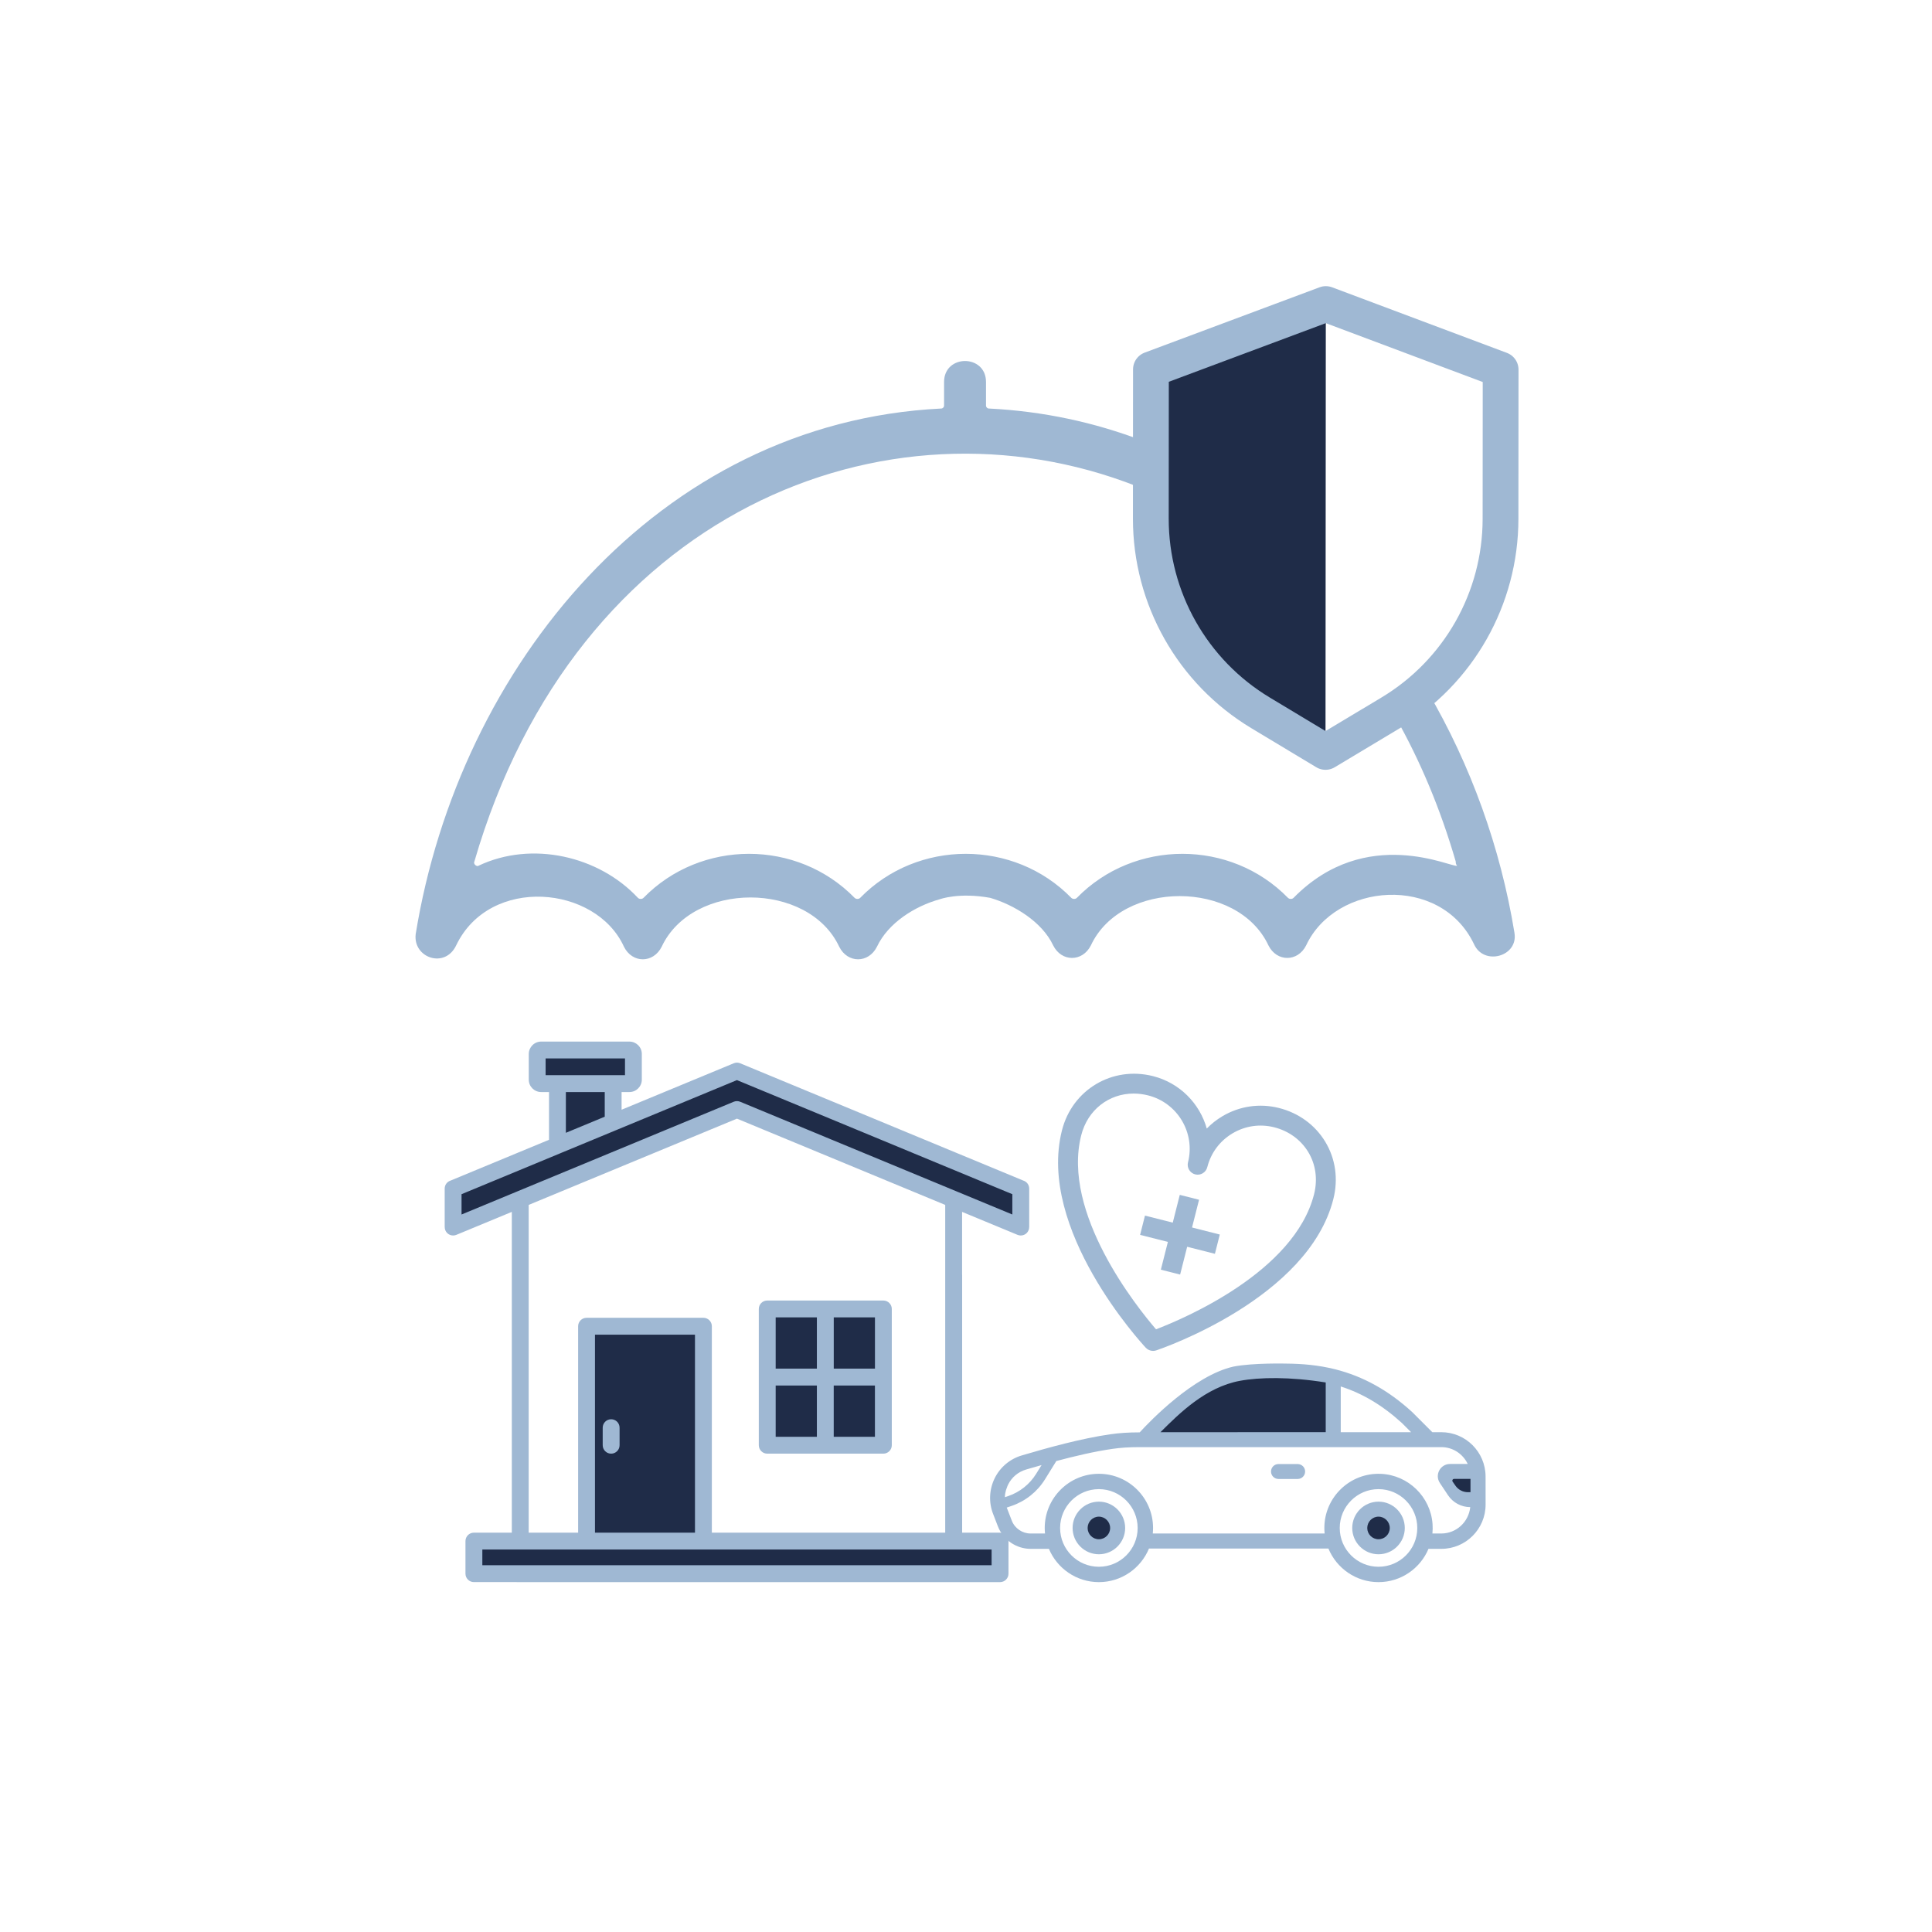
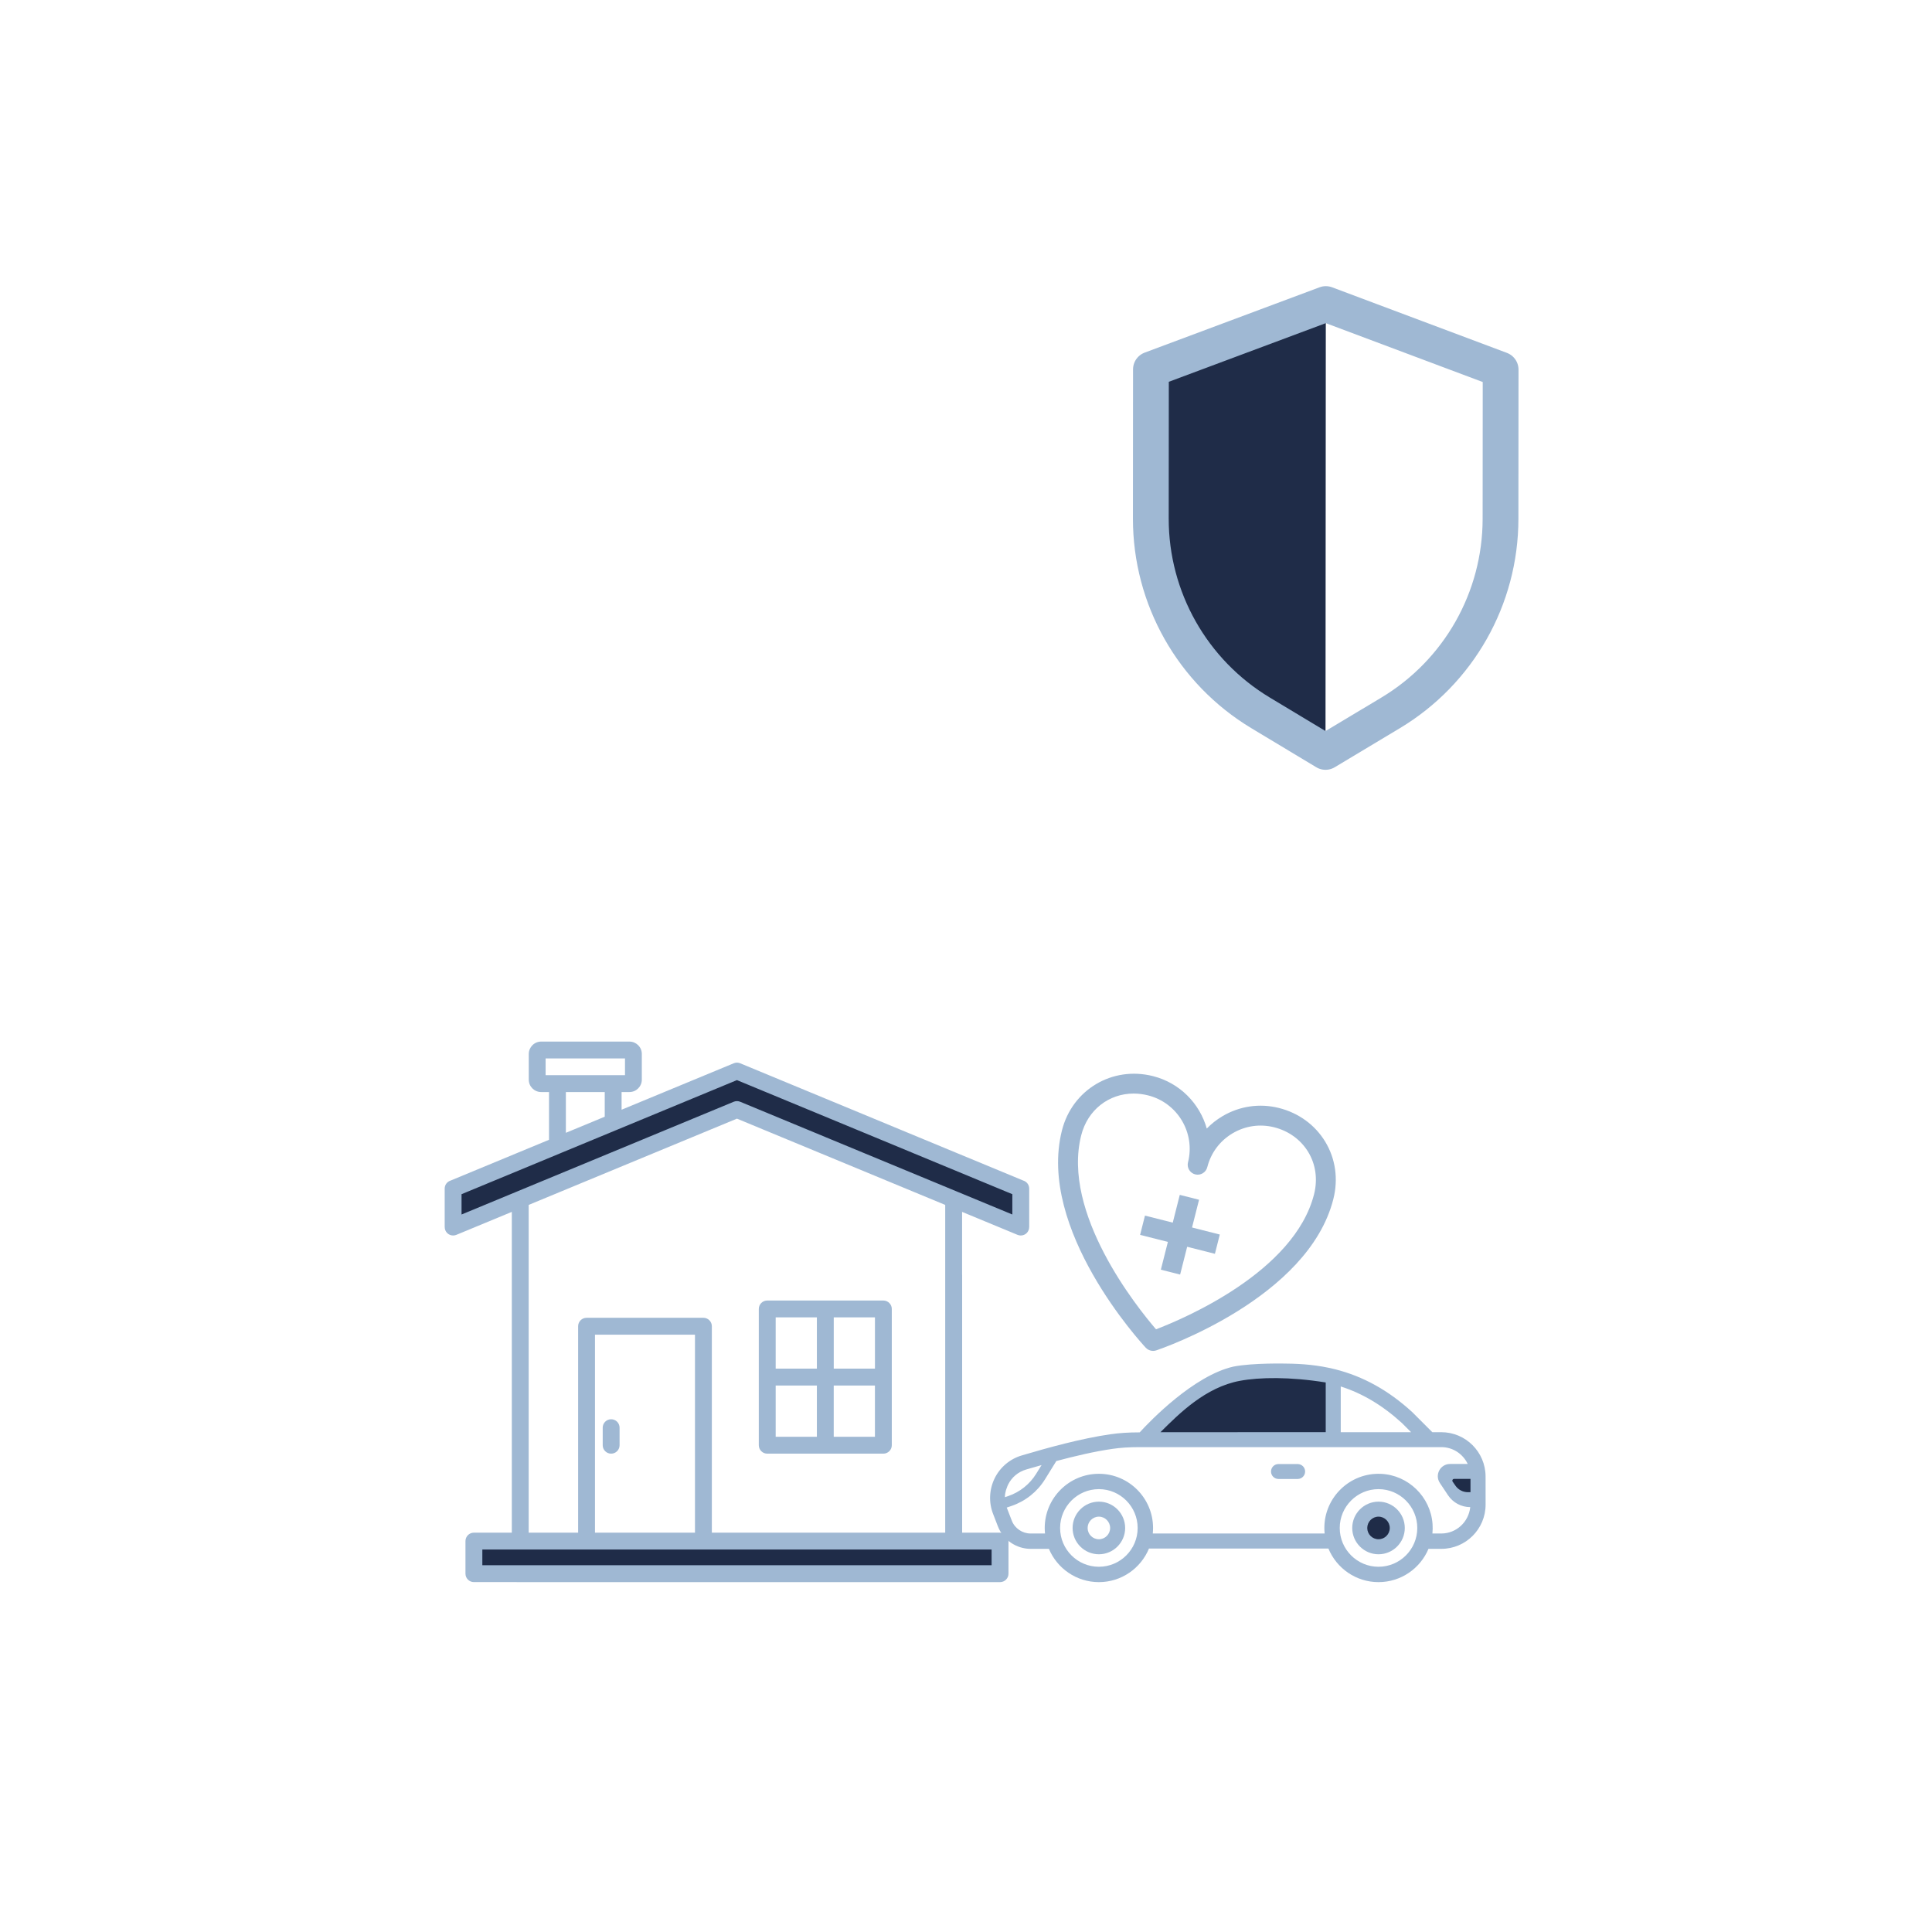
<svg xmlns="http://www.w3.org/2000/svg" id="Layer_2" viewBox="0 0 1080 1080">
  <defs>
    <style>.cls-1{fill:#1f2c48;}.cls-2{fill:none;stroke:#9fb8d3;stroke-linecap:round;stroke-linejoin:round;stroke-width:20px;}.cls-3,.cls-4{fill:#9fb8d3;}.cls-4{fill-rule:evenodd;}</style>
  </defs>
  <path class="cls-1" d="M741.144,169.965l-.179,250.363-44.386-27.128s-34.273-18.038-47.798-66.402c-4.235-19.205-5.466-33.6-5.454-50.51.012-16.91.05-69.804.05-69.804l97.767-36.519" />
  <path class="cls-2" d="M704.657,398.488l36.308,21.84,36.339-21.788c38.122-22.857,61.464-64.033,61.495-108.482l.06-83.433-97.715-36.659-97.767,36.519-.06,83.433c-.032,44.449,23.251,85.659,61.34,108.57Z" />
-   <polygon class="cls-1" points="353.787 586.587 299.581 586.587 299.581 604.863 311.004 604.863 311.004 638.924 344.441 638.924 344.441 604.863 353.787 604.863 353.787 586.587" />
  <rect class="cls-1" x="265.458" y="860.448" width="296.281" height="19.155" />
-   <rect class="cls-1" x="328.401" y="740.729" width="66.744" height="119.719" />
-   <rect class="cls-1" x="429.89" y="733.335" width="65.046" height="73.393" />
  <polygon class="cls-1" points="571.991 663.862 571.991 684.87 411.959 621.853 253.338 684.87 253.338 664.266 412.664 600.221 571.991 663.862" />
  <path class="cls-1" d="M823.833,822.585h-15.447s2.507,15.104,15.447,15.307v-15.307Z" />
  <path class="cls-1" d="M744.981,769.356v37.372h-106.039s16.255-23.244,39.499-34.182c23.244-10.938,66.54-3.19,66.54-3.19Z" />
  <circle class="cls-1" cx="771.486" cy="854.139" r="10.558" />
-   <circle class="cls-1" cx="614.281" cy="854.139" r="10.558" />
  <path class="cls-3" d="M830.444,825.317c-.045-13.638-11.121-24.713-24.758-24.713l-.002-.001h-5.011l-11.257-11.257c-13.275-12.141-27.389-19.963-43.09-23.92-9.5-2.369-18.557-3.084-27.037-3.163,0,0-18.788-.498-29.813,1.678-22.163,5.011-46.648,30.472-52.374,36.764h-.351c-5.895,0-11.121.351-16.007,1.054-16.222,2.335-35.005,7.516-49.516,11.824-6.643,1.939-12.175,6.598-15.213,12.799-3.038,6.201-3.39,13.411-.884,19.873l2.721,7.04c2.902,7.471,10.248,12.527,18.297,12.527h10.2c4.581,10.913,15.376,18.598,27.934,18.598,12.631,0,23.476-7.777,28.011-18.792h100.295c4.535,11.015,15.379,18.792,28.011,18.792,12.562,0,23.36-7.69,27.938-18.609h7.207c13.626,0,24.713-11.076,24.713-24.713l-.011-15.78ZM749.489,775.051c12.266,3.911,23.477,10.645,34.213,20.451l5.102,5.101h-39.315v-25.552ZM693.077,771.896c11.051-2.056,27.925-2.318,48.011.909v27.785l-92.38.011c10.464-10.43,25.179-25.135,44.369-28.706ZM562.838,831.687c.215-.567.351-1.19.658-1.712,2.063-4.172,5.623-7.165,10.067-8.491,2.757-.805,5.669-1.646,8.681-2.495l-3.042,4.909c-3.588,5.791-9.113,10.195-15.558,12.402l-1.904.652c.045-3.095,1.099-5.265,1.099-5.265ZM614.28,875.831c-11.96,0-21.675-9.715-21.675-21.675,0-11.96,9.715-21.721,21.675-21.721,11.96,0,21.675,9.761,21.675,21.721,0,11.96-9.715,21.675-21.675,21.675ZM770.596,875.831c-11.96,0-21.675-9.715-21.675-21.675,0-11.96,9.715-21.721,21.675-21.721,11.96,0,21.675,9.761,21.675,21.721,0,11.96-9.715,21.675-21.675,21.675ZM805.687,857.239l-.004 0h-4.962c.175-1.713.207-3.467.083-5.252-1.066-15.271-13.591-27.447-28.884-28.101-17.295-.739-31.602,13.117-31.602,30.252,0,1.046.054,2.081.158,3.1h-96.07c.104-1.019.158-2.054.158-3.1,0-16.697-13.584-30.28-30.281-30.28-16.697,0-30.28,13.584-30.28,30.28,0,1.046.054,2.081.158,3.1h-8.091c-4.568,0-8.797-2.857-10.464-7.165l-2.721-7.04c-.04-.096-.07-.195-.106-.292l2.75-.941c7.712-2.641,14.324-7.911,18.618-14.84l6.343-10.236c10.408-2.776,21.467-5.377,31.447-6.804,4.489-.657,9.318-.964,14.817-.964h168.981c6.507,0,12.096,3.866,14.726,9.409h-9.876c-5.456,0-8.715,6.077-5.695,10.622l4.536,6.826c2.771,4.17,7.445,6.676,12.451,6.676h0c-.884,8.321-7.788,14.749-16.188,14.749ZM822.011,834.147h-1.443c-2.775,0-5.375-1.358-6.96-3.636l-1.568-2.253c-.454-.653.013-1.547.808-1.547h9.162v7.437Z" />
  <path class="cls-3" d="M770.597,839.43c-8.094,0-14.692,6.598-14.692,14.726,0,8.094,6.598,14.692,14.692,14.692s14.692-6.598,14.692-14.692c0-8.128-6.598-14.726-14.692-14.726ZM770.597,860.448c-3.469,0-6.292-2.811-6.292-6.292,0-3.469,2.812-6.337,6.292-6.337,3.469,0,6.292,2.857,6.292,6.337,0,3.48-2.823,6.292-6.292,6.292Z" />
  <path class="cls-3" d="M614.281,839.43c-8.094,0-14.692,6.598-14.692,14.726,0,8.094,6.598,14.692,14.692,14.692,8.094,0,14.692-6.598,14.692-14.692-.011-8.128-6.598-14.726-14.692-14.726ZM614.281,860.448c-3.469,0-6.292-2.811-6.292-6.292,0-3.469,2.811-6.337,6.292-6.337,3.469,0,6.292,2.857,6.292,6.337,0,3.48-2.823,6.292-6.292,6.292Z" />
  <path class="cls-3" d="M725.4,818.413h-10.724c-2.335,0-4.172,1.893-4.172,4.172,0,2.335,1.893,4.172,4.172,4.172h10.724c2.335,0,4.172-1.893,4.172-4.172,0-2.324-1.893-4.172-4.172-4.172Z" />
-   <path class="cls-4" d="M341.632,812.605c2.612,0,4.717-2.121,4.717-4.717v-9.803c0-2.612-2.12-4.717-4.717-4.717-2.612,0-4.717,2.12-4.717,4.717v9.803c0,2.612,2.12,4.717,4.717,4.717Z" />
+   <path class="cls-4" d="M341.632,812.605c2.612,0,4.717-2.121,4.717-4.717v-9.803c0-2.612-2.12-4.717-4.717-4.717-2.612,0-4.717,2.12-4.717,4.717v9.803c0,2.612,2.12,4.717,4.717,4.717" />
  <path class="cls-4" d="M428.889,812.6h64.917c2.612,0,4.717-2.12,4.717-4.717v-76.163c0-2.612-2.12-4.717-4.717-4.717h-64.917c-2.612,0-4.717,2.121-4.717,4.717v76.163c0,2.612,2.12,4.717,4.717,4.717ZM466.074,736.422h23.032v28.656h-23.032v-28.656ZM466.058,774.512h23.032v28.656h-23.032v-28.656ZM433.607,736.422h23.032v28.656h-23.032v-28.656ZM433.607,774.512h23.032v28.656h-23.032v-28.656Z" />
  <path class="cls-4" d="M572.046,659.952l-55.037-22.802-9.418-3.903-21.726-9.004-9.42-3.903-14.83-6.141v-.008l-.015.001-47.858-19.819c-.012-.005-.024-.008-.036-.013-.129-.051-.26-.099-.394-.139-.08-.024-.161-.041-.241-.061-.067-.016-.133-.035-.201-.049-.081-.016-.162-.026-.243-.037-.071-.01-.141-.022-.213-.03-.07-.007-.14-.008-.21-.012-.085-.005-.169-.01-.254-.01-.054 0-.107.004-.161.006-.101.003-.202.007-.303.017-.036.004-.071.01-.107.015-.116.014-.232.03-.347.054-.018.003-.035.009-.052.013-.27.058-.539.136-.804.245l-47.861,19.821-.013-.001v.006l-14.83,6.141v-9.88h4.394c1.89,0,3.611-.768,4.871-2.028l.015-.015c1.245-1.245,2.028-2.981,2.028-4.871v-14.366c0-1.921-.768-3.642-2.028-4.902-1.26-1.245-2.996-2.028-4.901-2.028h-49.353c-1.875,0-3.611.768-4.871,2.028l-.015.015c-1.245,1.26-2.028,2.981-2.028,4.871v14.366c0,1.921.768,3.642,2.028,4.902,1.26,1.245,2.996,2.028,4.901,2.028h4.394v26.689l-55.037,22.802c-1.905.599-3.288,2.381-3.288,4.487v21.526h.015c0,.599.108,1.198.353,1.782.983,2.397,3.734,3.534,6.131,2.551l31.022-12.845v179.31h-21.188c-2.612,0-4.717,2.12-4.717,4.717v18.208c0,2.612,2.12,4.717,4.717,4.717l294.116.015c2.612,0,4.717-2.121,4.717-4.717v-18.208c0-2.612-2.12-4.717-4.717-4.717h-21.188v-144.247l-.031-.001v-35.077l31.022,12.845c2.397.983,5.147-.154,6.131-2.551.246-.584.353-1.183.353-1.782h.015v-21.527c0-2.105-1.383-3.887-3.288-4.486ZM305.003,601.041v-9.373h44.373v9.373h-44.373ZM338.052,610.46v13.782l-21.726,9.004v-22.786h21.726ZM554.313,866.182v8.789h-284.683v-8.789h284.683ZM411.958,625.33l116.422,48.221v183.212h-130.452v-115.392c0-2.597-2.105-4.717-4.717-4.717h-65.315c-2.597,0-4.717,2.105-4.717,4.717v115.392h-27.642v-183.212l116.421-48.22ZM388.494,746.088v110.675h-55.898v-110.675h55.898ZM565.906,678.911l-30.638-12.692c-.246-.123-.492-.23-.738-.307l-72.82-30.159-.005-.049-.028.03-47.925-19.852c-.55-.226-1.115-.333-1.672-.346-.038-.001-.075-.004-.114-.004-.066,0-.131.005-.197.008-.535.02-1.077.126-1.605.343l-47.925,19.852-.028-.03-.004.048-72.82,30.159c-.246.077-.492.184-.737.307l-30.638,12.692v-11.355l55.037-22.802c.246-.077.492-.184.722-.307l30.423-12.599c.261-.077.507-.184.738-.307l67.027-27.754,67.029,27.754c.23.123.476.231.737.307l30.423,12.599c.23.123.476.23.722.307l55.037,22.802v11.355Z" />
  <path class="cls-3" d="M644.574,755.165c-1.516,0-2.996-.621-4.065-1.767-2.492-2.674-60.88-66.123-46.874-121.491,5.762-22.78,28.122-36.106,50.898-30.348,15.041,3.805,26.121,15.351,30.062,29.308,2.545-2.623,5.453-4.927,8.676-6.85,9.613-5.731,20.883-7.378,31.735-4.631,10.936,2.766,20.09,9.435,25.775,18.778,5.783,9.503,7.407,20.91,4.571,32.119-14.005,55.37-95.541,83.424-99.005,84.59-.582.196-1.18.291-1.773.291ZM633.709,611.307c-13.789,0-25.689,9.047-29.302,23.324-11.007,43.516,31.106,96.006,41.816,108.456,15.334-5.856,77.347-32.009,88.356-75.528,2.098-8.295.929-16.683-3.292-23.618-4.162-6.84-10.913-11.735-19.007-13.782-7.974-2.018-16.254-.809-23.319,3.403-7.064,4.211-12.065,10.922-14.081,18.895-.753,2.976-3.777,4.777-6.749,4.024-2.519-.637-4.197-2.9-4.195-5.385.001-.45.056-.907.171-1.363,4.163-16.459-5.84-33.237-22.299-37.401-2.739-.692-5.454-1.025-8.099-1.025Z" />
  <rect class="cls-3" x="638.029" y="684.657" width="43.14" height="11.112" transform="translate(-171.277 1160.435) rotate(-75.806)" />
  <rect class="cls-3" x="654.043" y="668.643" width="11.112" height="43.14" transform="translate(-171.291 1160.41) rotate(-75.805)" />
-   <path class="cls-4" d="M846.573,521.414l.011-.005c-7.747-47.453-24.366-93.7-48.554-134.932-5.317,5.599-11.241,10.614-17.626,14.959,13.455,23.836,24.755,50.54,33.355,80.141h.007c0,.763,0,1.557.763,2.351-2.352,1.557-50.793-23.444-91.423,17.98-.763.794-2.32.794-3.114,0-32.055-32.815-85.964-32.815-118.016,0-.763.794-2.32.794-3.114,0-32.055-32.815-85.963-32.815-118.016,0-.763.794-2.32.794-3.114,0-32.055-32.815-85.963-32.815-118.016,0-.763.794-2.32.794-3.114,0-21.853-23.444-59.369-32.052-89.071-17.98-.794.763-3.144-.794-2.351-2.351,56.628-194.912,229.874-264.839,370.185-209.789.078-7.929.88-15.804,2.826-23.511.159-.632.336-1.269.527-1.906-26.713-10.213-55.459-16.506-85.979-18.009-.763,0-1.557-.763-1.557-1.557v-13.278c0-15.629-23.444-15.629-23.444,0v13.278c0,.763-.763,1.557-1.557,1.557-158.644,7.815-269.605,144.57-293.812,293.813-1.588,13.279,16.392,19.536,22.65,6.258,18.742-39.073,78.146-33.578,93.775.793,4.67,9.371,16.392,9.371,21.093,0,17.184-36.722,82.052-36.722,99.237,0,4.67,9.371,16.392,9.371,21.093,0,6.258-13.279,21.093-22.65,35.166-26.557,0,0,10.638-3.956,28.175-.761,13.279,3.907,28.908,13.279,35.166,26.557,4.67,9.371,16.392,9.371,21.093,0,17.184-36.722,82.052-36.722,99.237,0,4.67,9.371,16.392,9.371,21.093,0,16.423-35.165,75.032-39.866,93.775-.793,5.464,12.485,25,7.021,22.65-6.258Z" />
</svg>